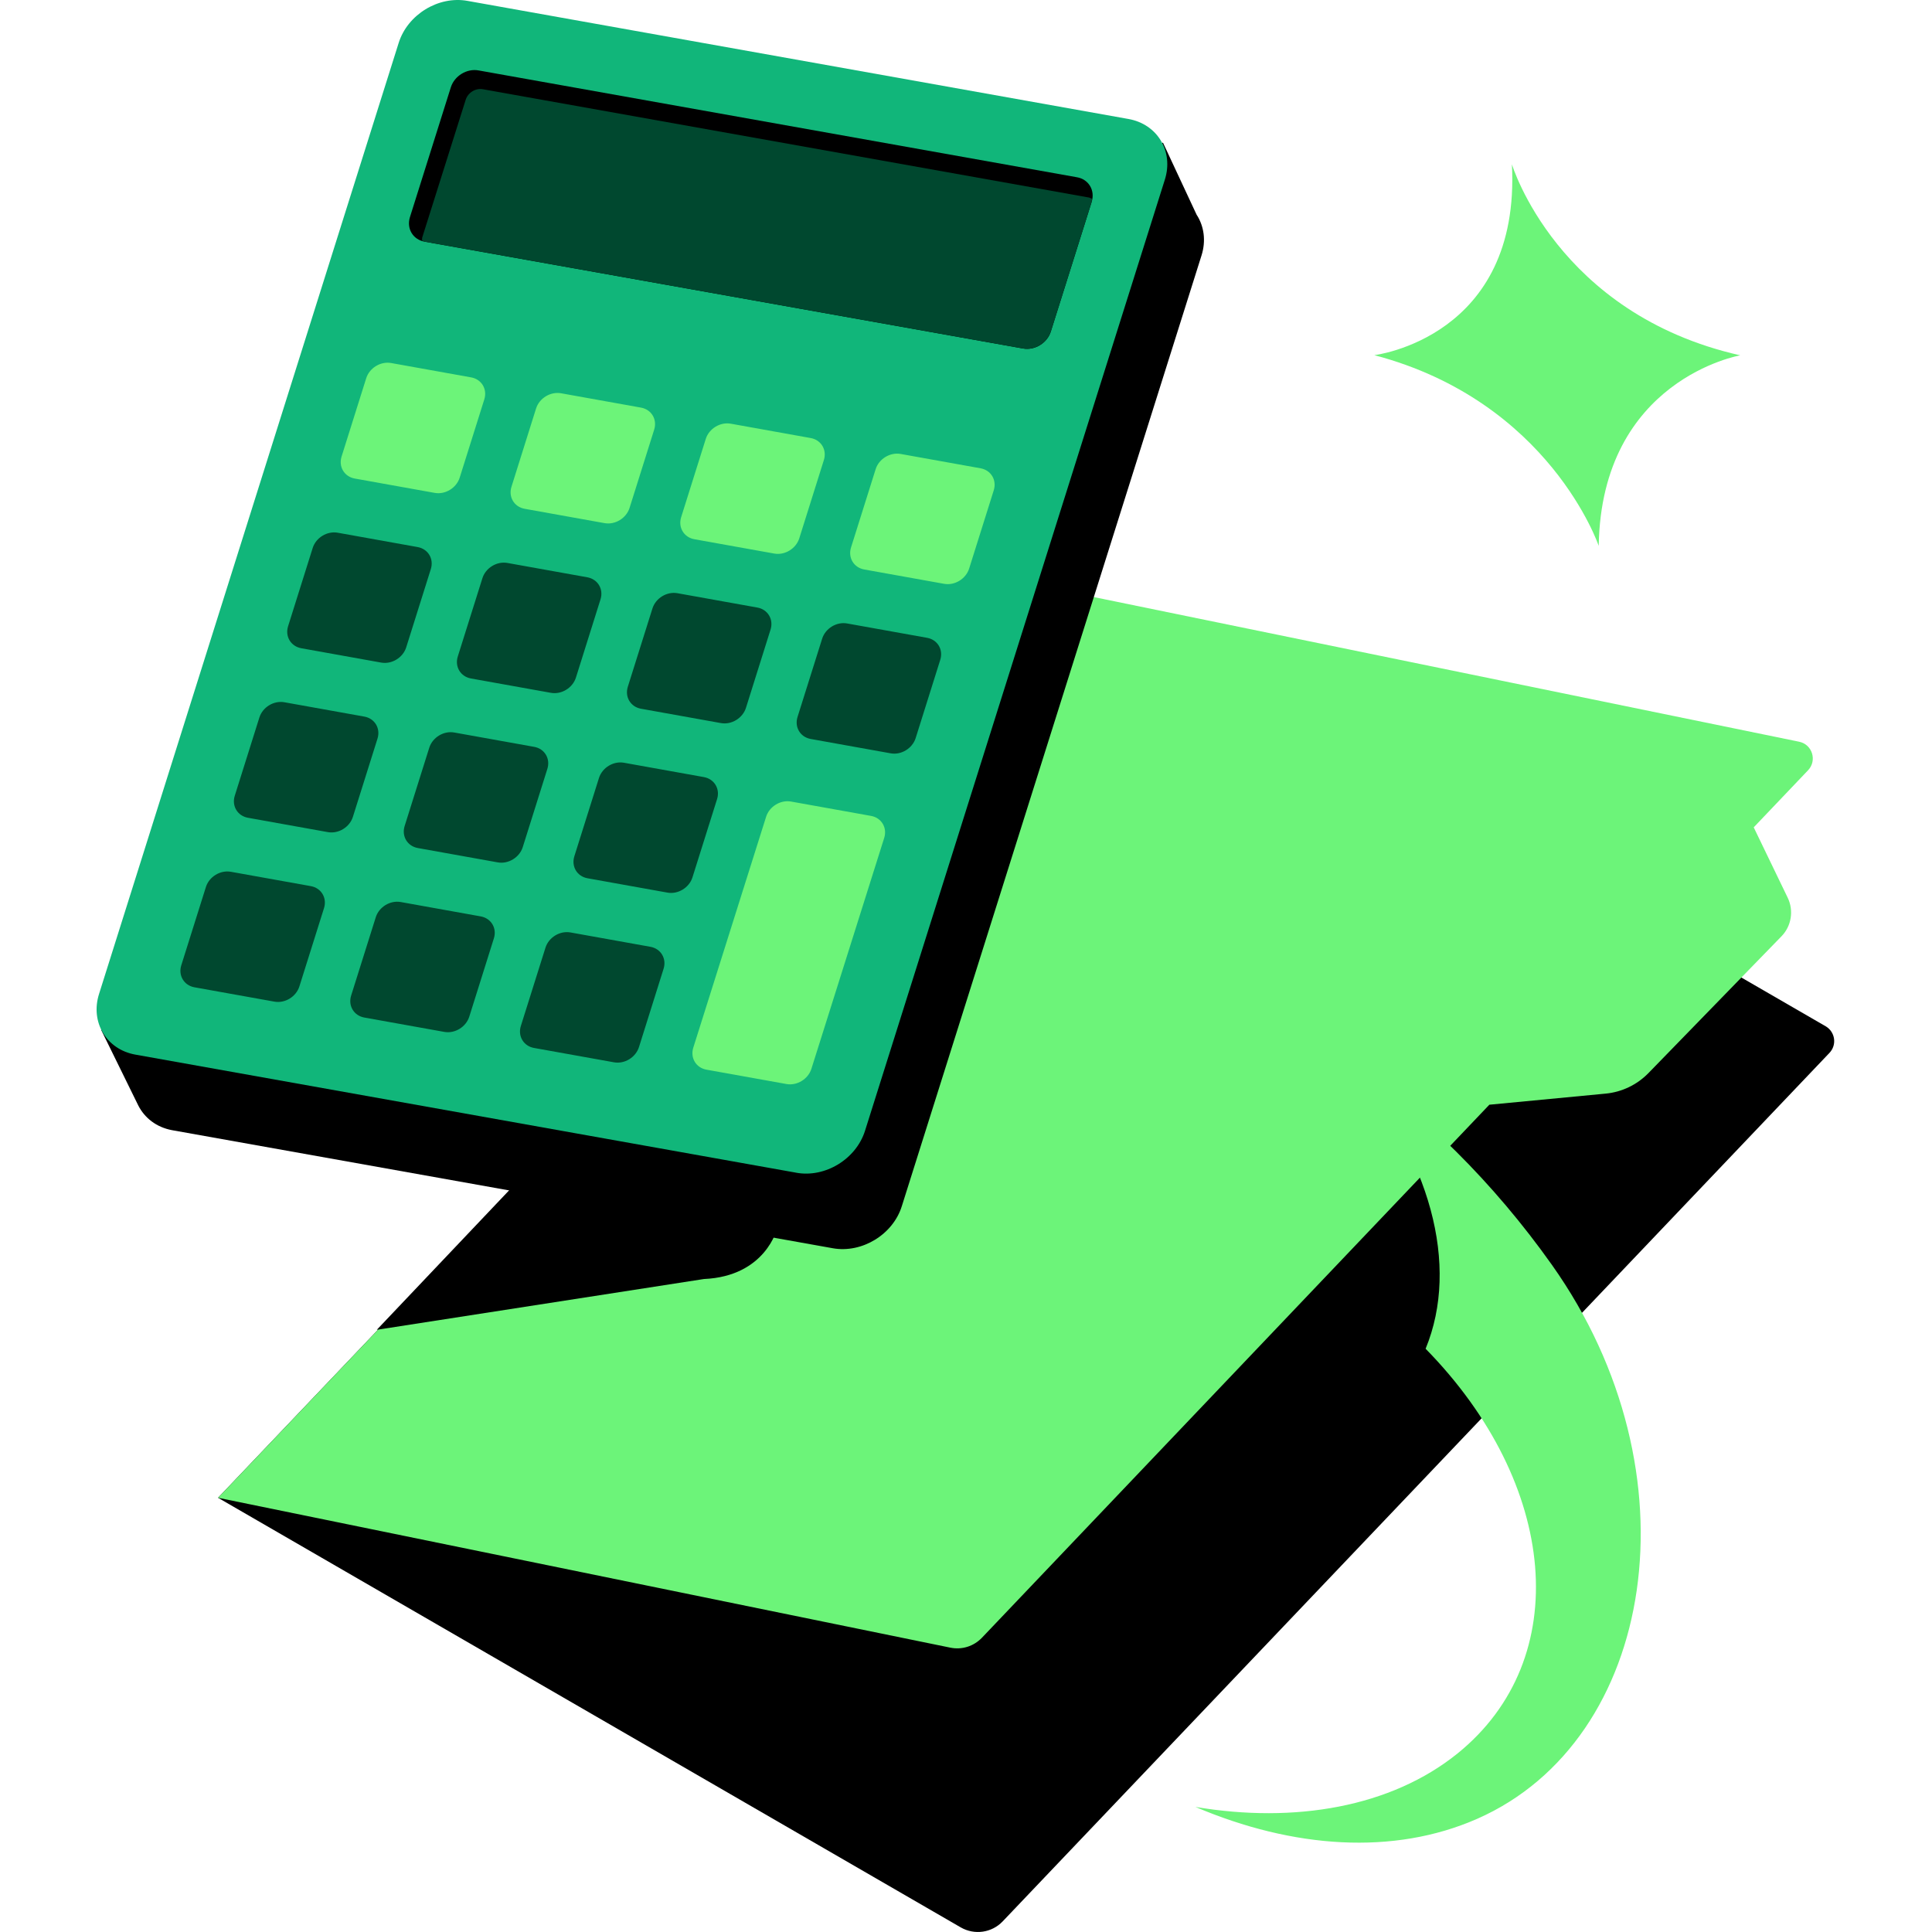
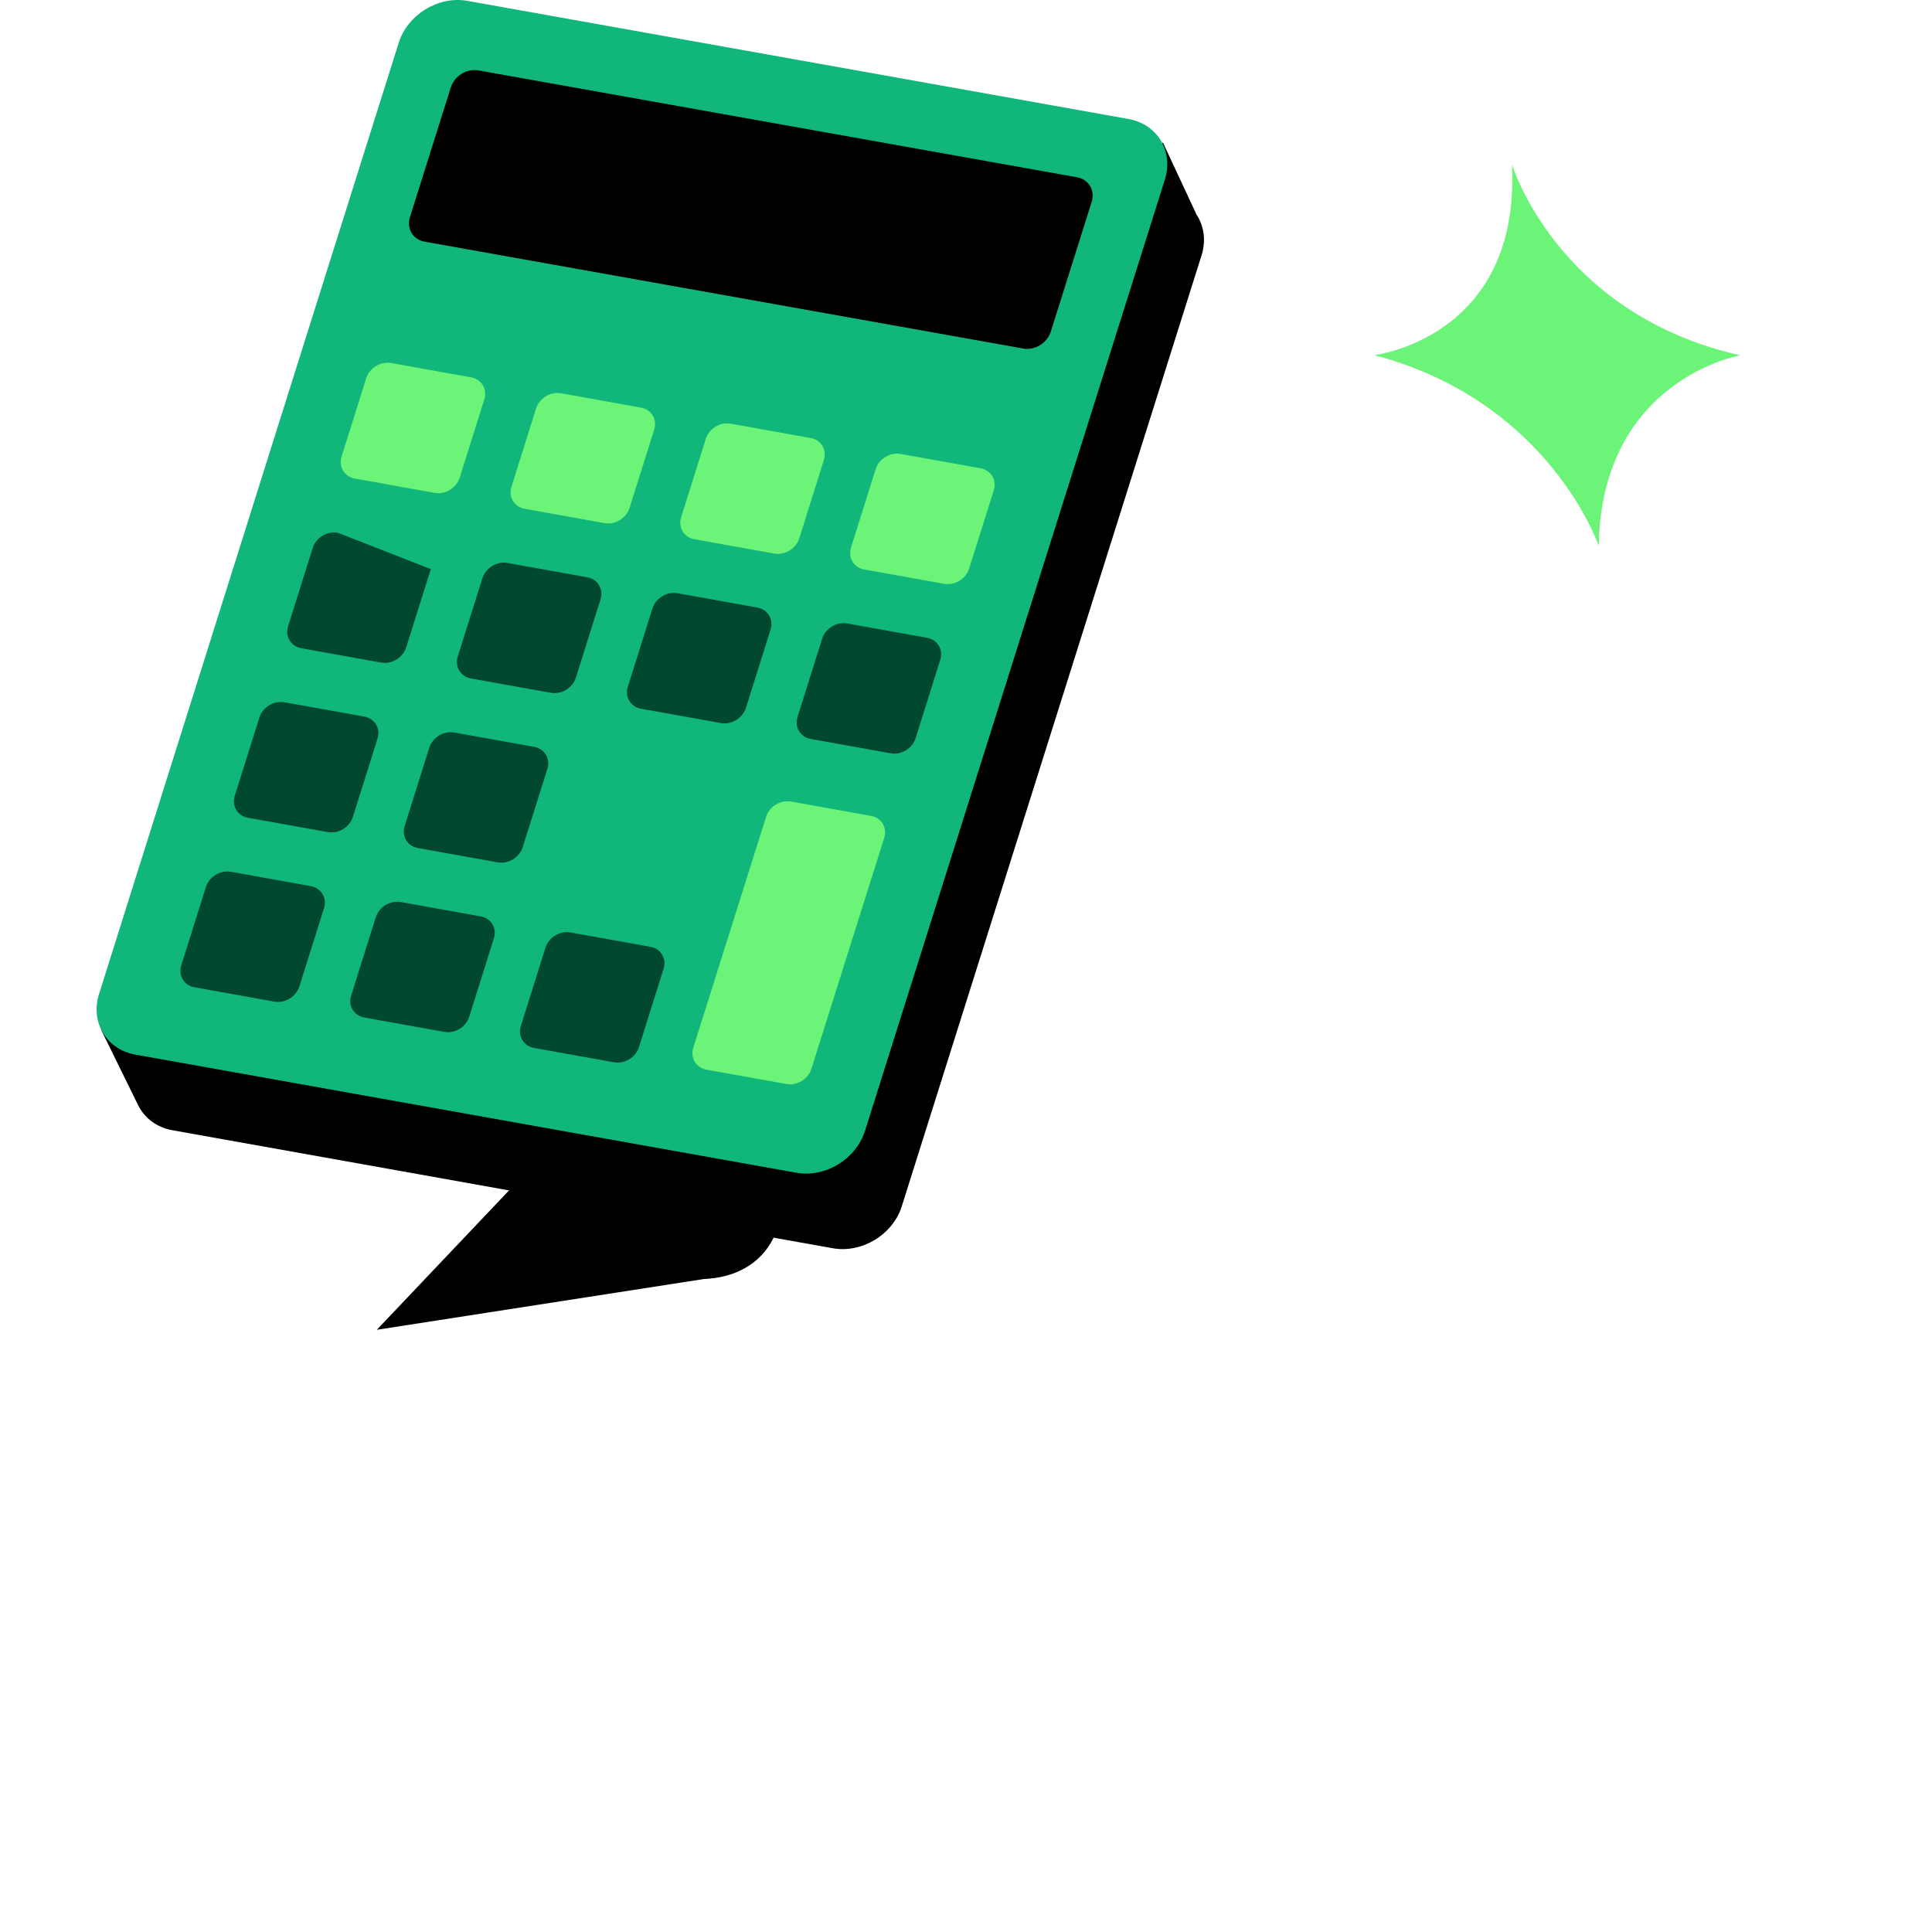
<svg xmlns="http://www.w3.org/2000/svg" viewBox="0 0 100 100" fill="none">
  <rect width="100" height="100" style="fill:white !important" />
-   <path d="M55.814 30.74L11.286 77.525L49.729 99.762C50.436 100.169 51.33 100.045 51.896 99.453L94.691 54.499C95.089 54.084 94.992 53.411 94.496 53.12L55.823 30.749L55.814 30.74Z" style="fill:black !important" />
-   <path d="M93.125 38.392L55.814 30.74L11.286 77.525L49.189 85.282C49.791 85.406 50.401 85.211 50.825 84.769L77.088 57.18L83.112 56.605C83.943 56.525 84.722 56.154 85.314 55.552L92.205 48.467C92.727 47.936 92.851 47.131 92.532 46.468L90.772 42.823L93.585 39.869C94.063 39.365 93.806 38.533 93.125 38.392Z" style="fill:#6CF479 !important" />
  <path d="M61.944 11.13L60.193 7.379L5.235 53.305L7.155 57.215C7.482 57.861 8.093 58.347 8.906 58.498L43.112 64.61C44.616 64.875 46.217 63.902 46.677 62.434L62.192 13.217C62.431 12.456 62.316 11.713 61.953 11.138L61.944 11.13Z" style="fill:black !important" />
  <path d="M41.219 60.7L7.013 54.588C5.509 54.323 4.66 52.907 5.129 51.439L20.635 2.222C21.095 0.754 22.696 -0.228 24.2 0.046L58.406 6.158C59.91 6.424 60.759 7.839 60.29 9.307L44.775 58.524C44.315 59.993 42.714 60.974 41.21 60.7H41.219Z" style="fill:#11B67A !important" />
  <path d="M40.078 28.653C40.627 28.75 41.202 28.396 41.37 27.865L42.643 23.814C42.812 23.283 42.502 22.77 41.962 22.673L37.823 21.93C37.274 21.833 36.699 22.186 36.531 22.717L35.257 26.768C35.089 27.299 35.399 27.812 35.938 27.91L40.078 28.653Z" style="fill:#6CF479 !important" />
  <path d="M50.755 24.239L46.615 23.496C46.067 23.399 45.492 23.753 45.324 24.283L44.05 28.334C43.882 28.865 44.191 29.378 44.731 29.476L48.871 30.219C49.419 30.316 49.994 29.962 50.162 29.431L51.436 25.38C51.604 24.849 51.294 24.336 50.755 24.239Z" style="fill:#6CF479 !important" />
  <path d="M33.178 21.098L29.039 20.355C28.49 20.258 27.915 20.612 27.747 21.142L26.474 25.194C26.305 25.724 26.615 26.237 27.155 26.335L31.294 27.078C31.843 27.175 32.418 26.821 32.586 26.29L33.86 22.239C34.028 21.708 33.718 21.195 33.178 21.098Z" style="fill:#6CF479 !important" />
  <path d="M24.386 19.533L20.246 18.79C19.698 18.692 19.123 19.046 18.955 19.577L17.681 23.628C17.513 24.159 17.823 24.672 18.362 24.769L22.502 25.512C23.05 25.61 23.625 25.256 23.793 24.725L25.067 20.674C25.235 20.143 24.926 19.63 24.386 19.533Z" style="fill:#6CF479 !important" />
  <path d="M45.085 42.231L40.945 41.488C40.397 41.39 39.822 41.744 39.654 42.275L35.885 54.225C35.717 54.756 36.027 55.269 36.566 55.366L40.706 56.109C41.255 56.207 41.83 55.853 41.998 55.322L45.766 43.372C45.934 42.841 45.624 42.328 45.085 42.231Z" style="fill:#6CF479 !important" />
-   <path d="M36.434 40.222L32.294 39.479C31.746 39.382 31.171 39.736 31.003 40.267L29.729 44.318C29.561 44.849 29.87 45.362 30.41 45.459L34.55 46.202C35.098 46.299 35.673 45.945 35.841 45.415L37.115 41.363C37.283 40.833 36.973 40.32 36.434 40.222Z" style="fill:#00482F !important" />
  <path d="M28.331 39.798C28.499 39.267 28.189 38.754 27.65 38.657L23.51 37.914C22.962 37.817 22.387 38.17 22.219 38.701L20.945 42.752C20.777 43.283 21.087 43.796 21.626 43.894L25.766 44.637C26.314 44.734 26.889 44.38 27.057 43.849L28.331 39.798Z" style="fill:#00482F !important" />
  <path d="M19.539 38.232C19.707 37.701 19.397 37.188 18.858 37.091L14.718 36.348C14.169 36.251 13.594 36.604 13.426 37.135L12.152 41.187C11.985 41.717 12.294 42.23 12.834 42.328L16.973 43.071C17.522 43.168 18.097 42.814 18.265 42.283L19.539 38.232Z" style="fill:#00482F !important" />
  <path d="M33.665 49.006L29.526 48.263C28.977 48.165 28.402 48.519 28.234 49.05L26.96 53.101C26.792 53.632 27.102 54.145 27.641 54.242L31.781 54.985C32.33 55.083 32.904 54.729 33.073 54.198L34.346 50.147C34.514 49.616 34.205 49.103 33.665 49.006Z" style="fill:#00482F !important" />
  <path d="M24.881 47.432L20.742 46.689C20.193 46.591 19.618 46.945 19.45 47.476L18.176 51.527C18.008 52.058 18.318 52.571 18.858 52.668L22.997 53.411C23.546 53.509 24.121 53.155 24.289 52.624L25.562 48.573C25.731 48.042 25.421 47.529 24.881 47.432Z" style="fill:#00482F !important" />
  <path d="M16.089 45.866L11.949 45.123C11.401 45.026 10.826 45.379 10.658 45.91L9.384 49.961C9.216 50.492 9.525 51.005 10.065 51.102L14.205 51.845C14.753 51.943 15.328 51.589 15.496 51.058L16.77 47.007C16.938 46.476 16.628 45.963 16.089 45.866Z" style="fill:#00482F !important" />
  <path d="M39.202 31.447L35.063 30.704C34.514 30.607 33.939 30.961 33.771 31.492L32.497 35.543C32.329 36.074 32.639 36.587 33.178 36.684L37.318 37.427C37.867 37.524 38.442 37.17 38.61 36.64L39.883 32.589C40.051 32.058 39.742 31.545 39.202 31.447Z" style="fill:#00482F !important" />
  <path d="M47.986 33.013L43.846 32.27C43.298 32.172 42.723 32.526 42.555 33.057L41.281 37.108C41.113 37.639 41.423 38.152 41.962 38.249L46.102 38.992C46.651 39.09 47.225 38.736 47.394 38.205L48.667 34.154C48.835 33.623 48.526 33.11 47.986 33.013Z" style="fill:#00482F !important" />
  <path d="M24.377 35.118L28.517 35.861C29.066 35.958 29.64 35.605 29.809 35.074L31.082 31.023C31.25 30.492 30.941 29.979 30.401 29.881L26.262 29.138C25.713 29.041 25.138 29.395 24.97 29.926L23.696 33.977C23.528 34.508 23.838 35.021 24.377 35.118Z" style="fill:#00482F !important" />
-   <path d="M15.594 33.553L19.733 34.296C20.282 34.393 20.857 34.039 21.025 33.508L22.299 29.457C22.467 28.927 22.157 28.413 21.617 28.316L17.478 27.573C16.929 27.476 16.354 27.83 16.186 28.36L14.912 32.412C14.744 32.942 15.054 33.455 15.594 33.553Z" style="fill:#00482F !important" />
+   <path d="M15.594 33.553L19.733 34.296C20.282 34.393 20.857 34.039 21.025 33.508L22.299 29.457L17.478 27.573C16.929 27.476 16.354 27.83 16.186 28.36L14.912 32.412C14.744 32.942 15.054 33.455 15.594 33.553Z" style="fill:#00482F !important" />
  <path d="M52.949 18.038L21.98 12.509C21.37 12.403 21.034 11.828 21.219 11.236L23.334 4.522C23.519 3.929 24.165 3.531 24.775 3.646L55.744 9.175C56.354 9.281 56.69 9.856 56.505 10.448L54.39 17.162C54.205 17.755 53.559 18.153 52.949 18.038Z" style="fill:black !important" />
-   <path d="M56.522 10.289C56.469 10.271 56.434 10.245 56.381 10.227L24.997 4.619C24.616 4.548 24.218 4.796 24.103 5.167L21.856 12.288C21.839 12.341 21.856 12.394 21.839 12.447C21.892 12.465 21.927 12.492 21.98 12.509L52.949 18.038C53.559 18.144 54.196 17.755 54.39 17.162L56.505 10.448C56.522 10.395 56.505 10.342 56.522 10.289Z" style="fill:#00482F !important" />
  <path d="M78.256 8.503C78.256 8.503 80.591 16.251 90.074 18.392C90.074 18.392 82.891 19.63 82.749 28.255C82.749 28.255 80.22 20.78 71.135 18.383C71.135 18.383 78.725 17.481 78.256 8.503Z" style="fill:#6CF479 !important" />
-   <path d="M80.326 65.468C77.309 61.213 73.647 57.595 69.773 54.959C74.036 59.869 75.567 65.495 73.789 69.811C80.644 76.799 81.493 85.866 75.443 90.758C72.002 93.535 67.022 94.393 61.874 93.526C66.924 95.676 72.135 96.047 76.469 94.137C85.686 90.076 87.959 76.233 80.326 65.468Z" style="fill:#6CF479 !important" />
  <path d="M40.228 63.575C40.228 63.575 39.645 66.061 36.434 66.202L19.503 68.83L27.535 60.364L40.237 63.575H40.228Z" style="fill:black !important" />
</svg>